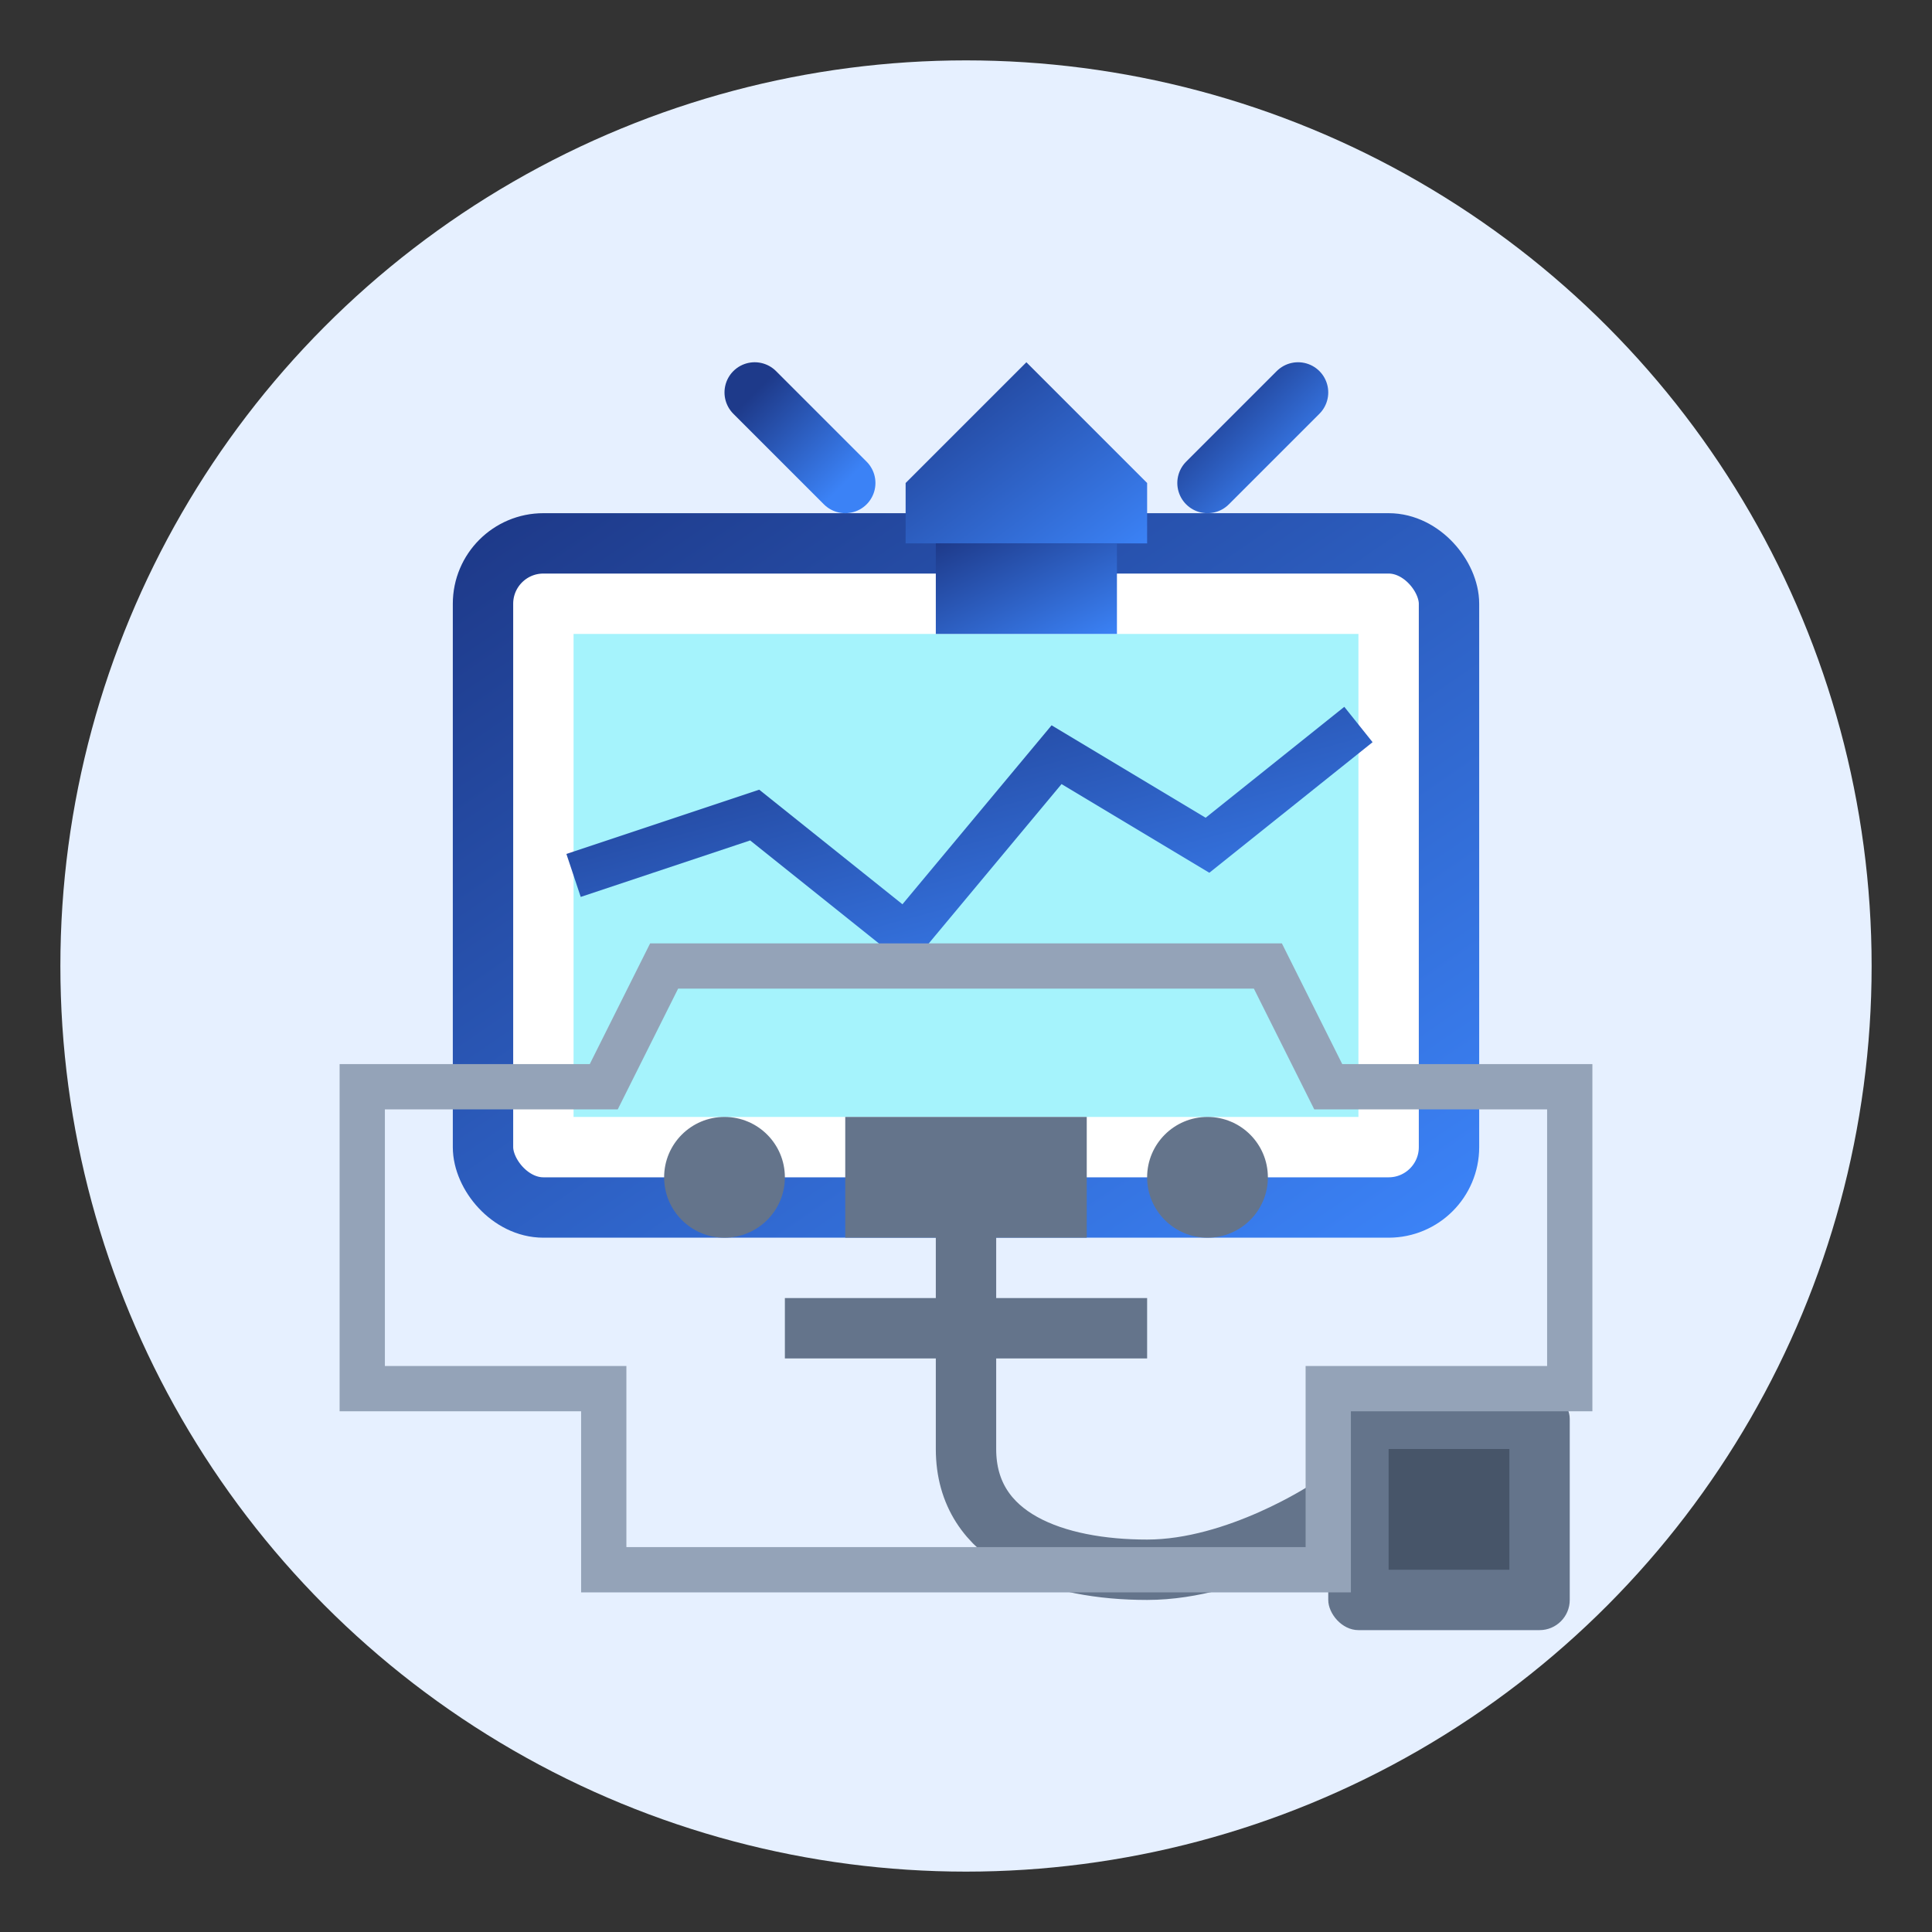
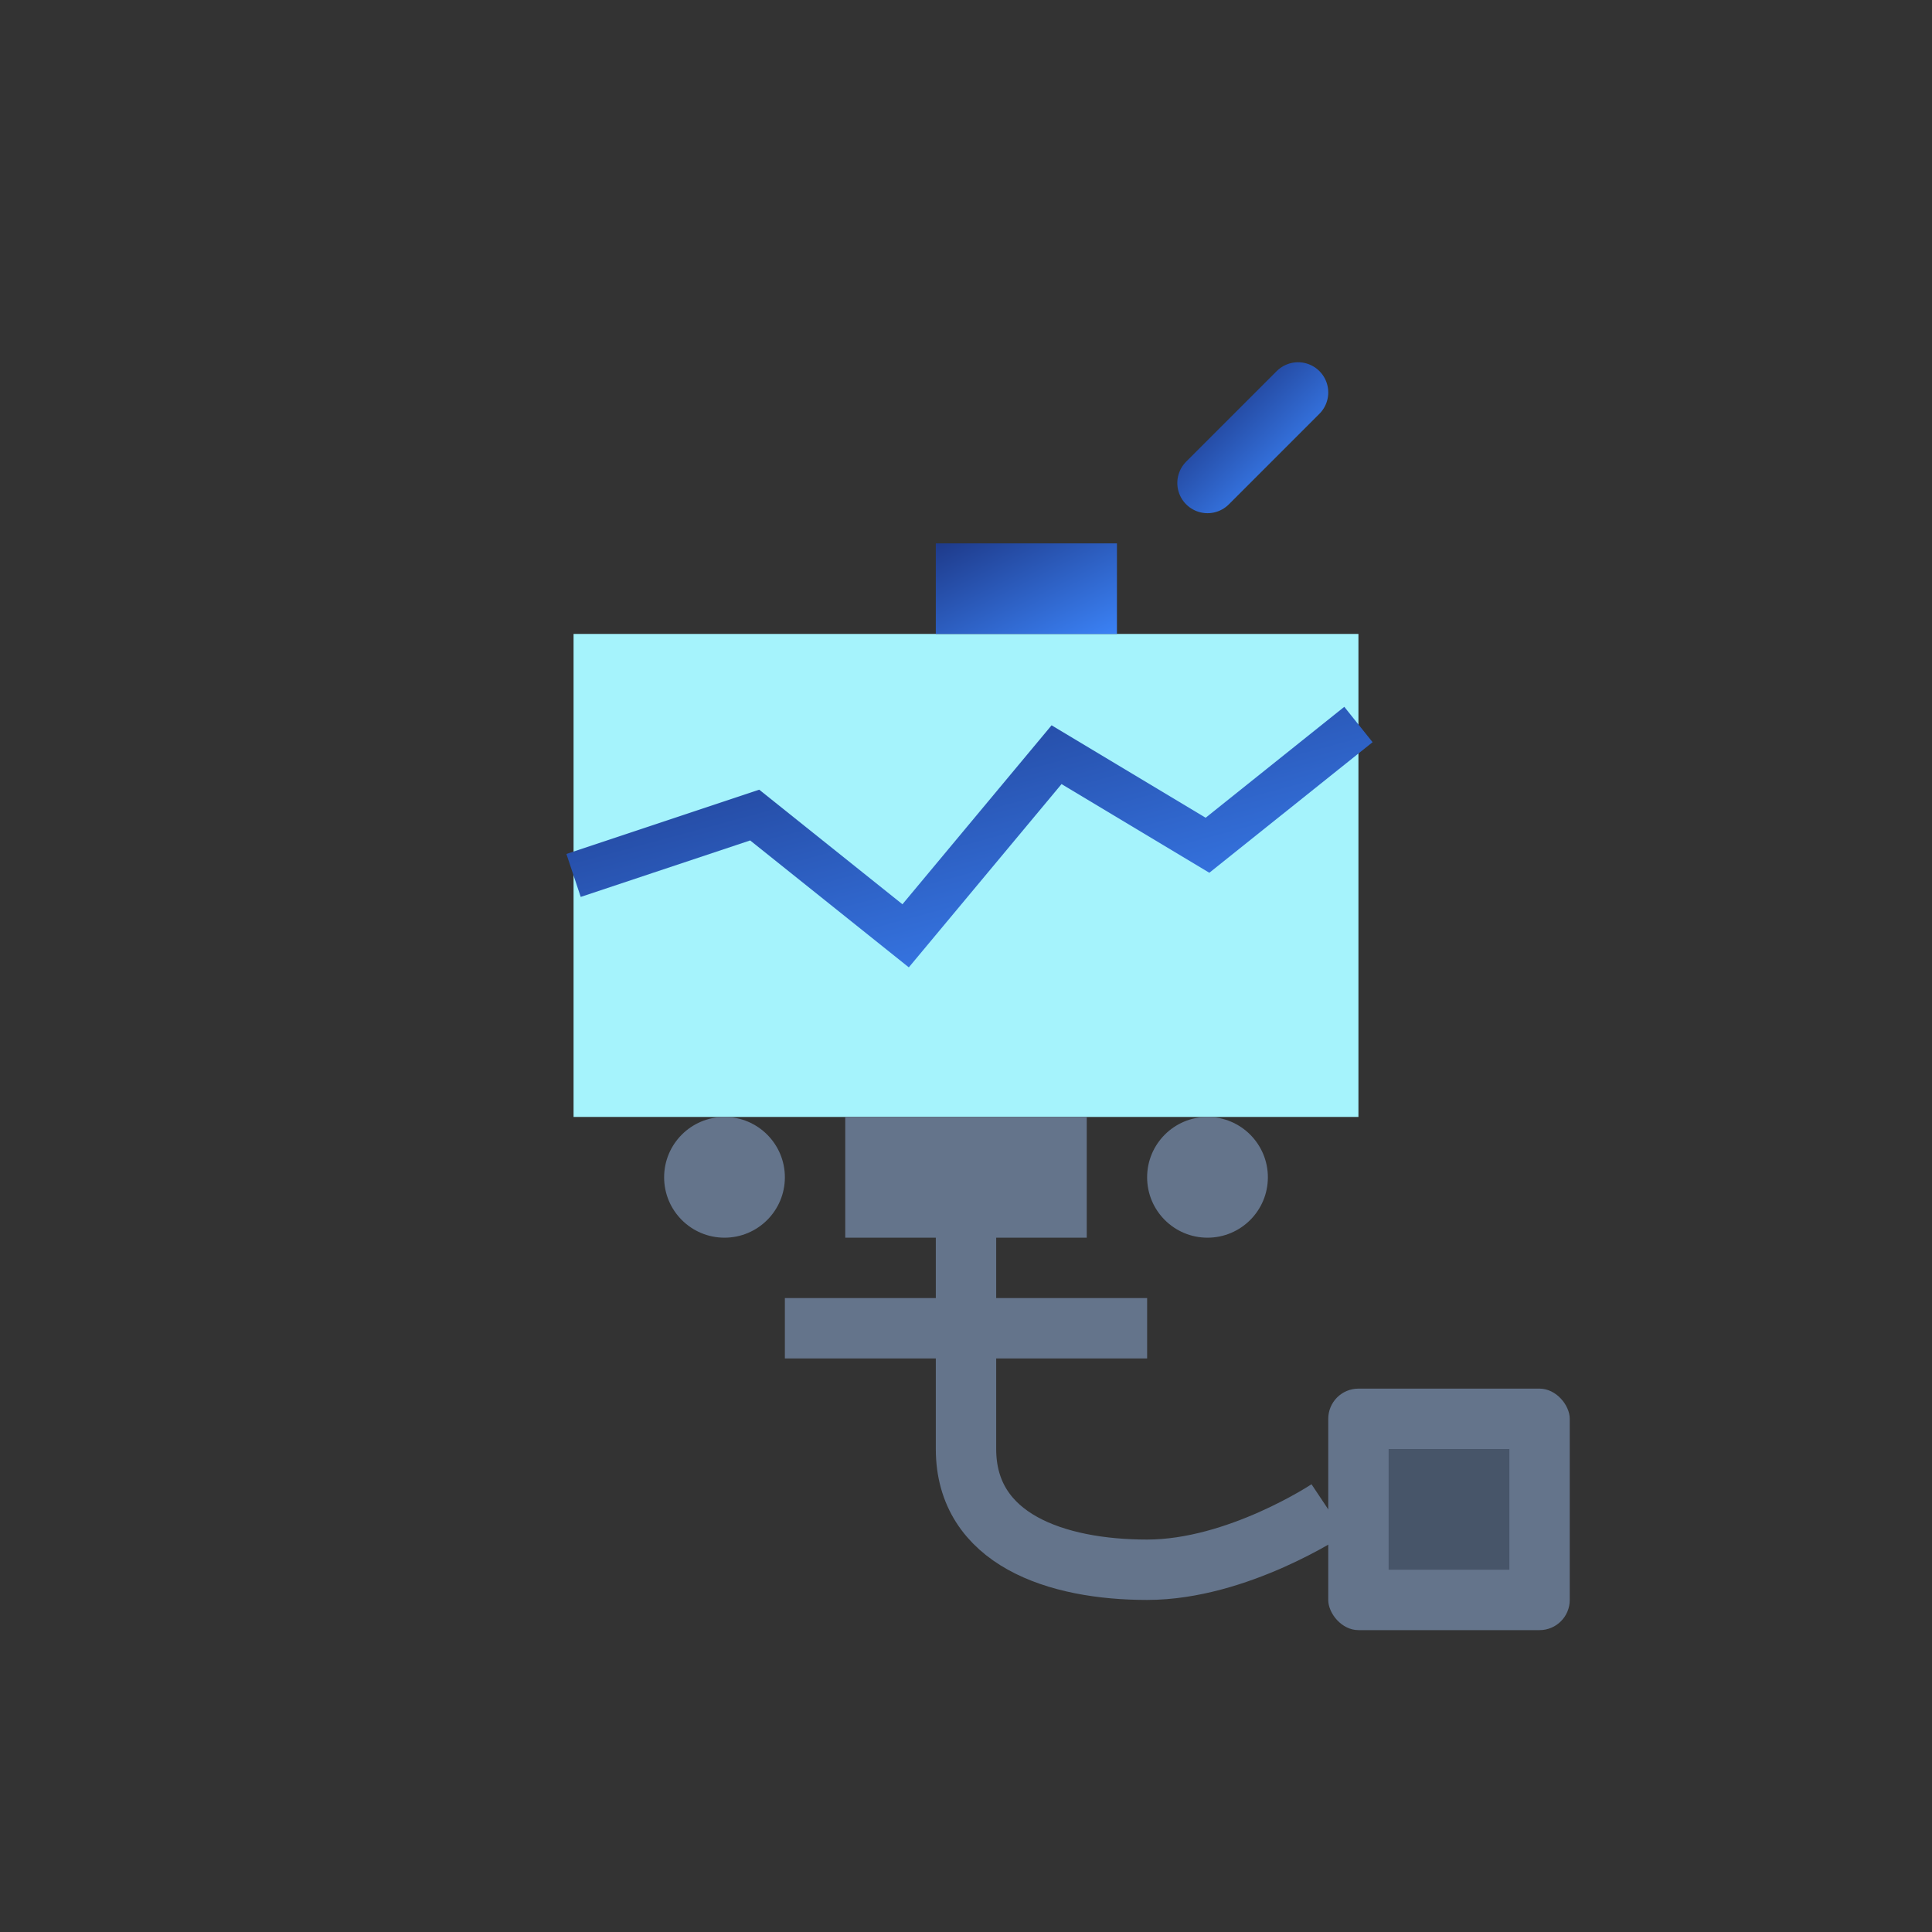
<svg xmlns="http://www.w3.org/2000/svg" width="64" height="64" viewBox="0 0 64 64">
  <rect x="0" y="0" width="64" height="64" fill="#333333" stroke="none" />
  <defs>
    <linearGradient id="diag-gradient" x1="0%" y1="0%" x2="100%" y2="100%">
      <stop offset="0%" style="stop-color:#1e3a8a;stop-opacity:1" />
      <stop offset="100%" style="stop-color:#3b82f6;stop-opacity:1" />
    </linearGradient>
  </defs>
-   <circle cx="32" cy="32" r="30" fill="#e6f0ff" />
-   <rect x="16" y="18" width="32" height="22" rx="2" fill="white" stroke="url(#diag-gradient)" stroke-width="2" />
  <rect x="19" y="21" width="26" height="16" fill="#a5f3fc" />
  <polyline points="19,29 25,27 30,31 35,25 40,28 45,24" fill="none" stroke="url(#diag-gradient)" stroke-width="1.5" />
  <path d="M32,40 C32,40 32,45 32,48 C32,51 35,52 38,52 C41,52 44,50 44,50" fill="none" stroke="#64748b" stroke-width="2" />
  <rect x="44" y="46" width="8" height="8" rx="1" fill="#64748b" />
  <rect x="46" y="48" width="4" height="4" fill="#475569" />
-   <path d="M12,46 L12,36 L20,36 L22,32 L42,32 L44,36 L52,36 L52,46 L44,46 L44,52 L20,52 L20,46 Z" fill="none" stroke="#94a3b8" stroke-width="1.5" />
  <circle cx="24" cy="39" r="2" fill="#64748b" />
  <circle cx="40" cy="39" r="2" fill="#64748b" />
  <rect x="28" y="37" width="8" height="4" fill="#64748b" />
  <line x1="26" y1="44" x2="38" y2="44" stroke="#64748b" stroke-width="2" />
  <path d="M34,14 L34,10" stroke="url(#diag-gradient)" stroke-width="2" stroke-linecap="round" />
  <path d="M40,16 L43,13" stroke="url(#diag-gradient)" stroke-width="2" stroke-linecap="round" />
-   <path d="M28,16 L25,13" stroke="url(#diag-gradient)" stroke-width="2" stroke-linecap="round" />
  <path d="M42,22 L46,22" stroke="url(#diag-gradient)" stroke-width="2" stroke-linecap="round" />
  <path d="M26,22 L22,22" stroke="url(#diag-gradient)" stroke-width="2" stroke-linecap="round" />
-   <polygon points="34,12 30,16 30,18 38,18 38,16" fill="url(#diag-gradient)" />
  <rect x="31" y="18" width="6" height="3" fill="url(#diag-gradient)" />
</svg>